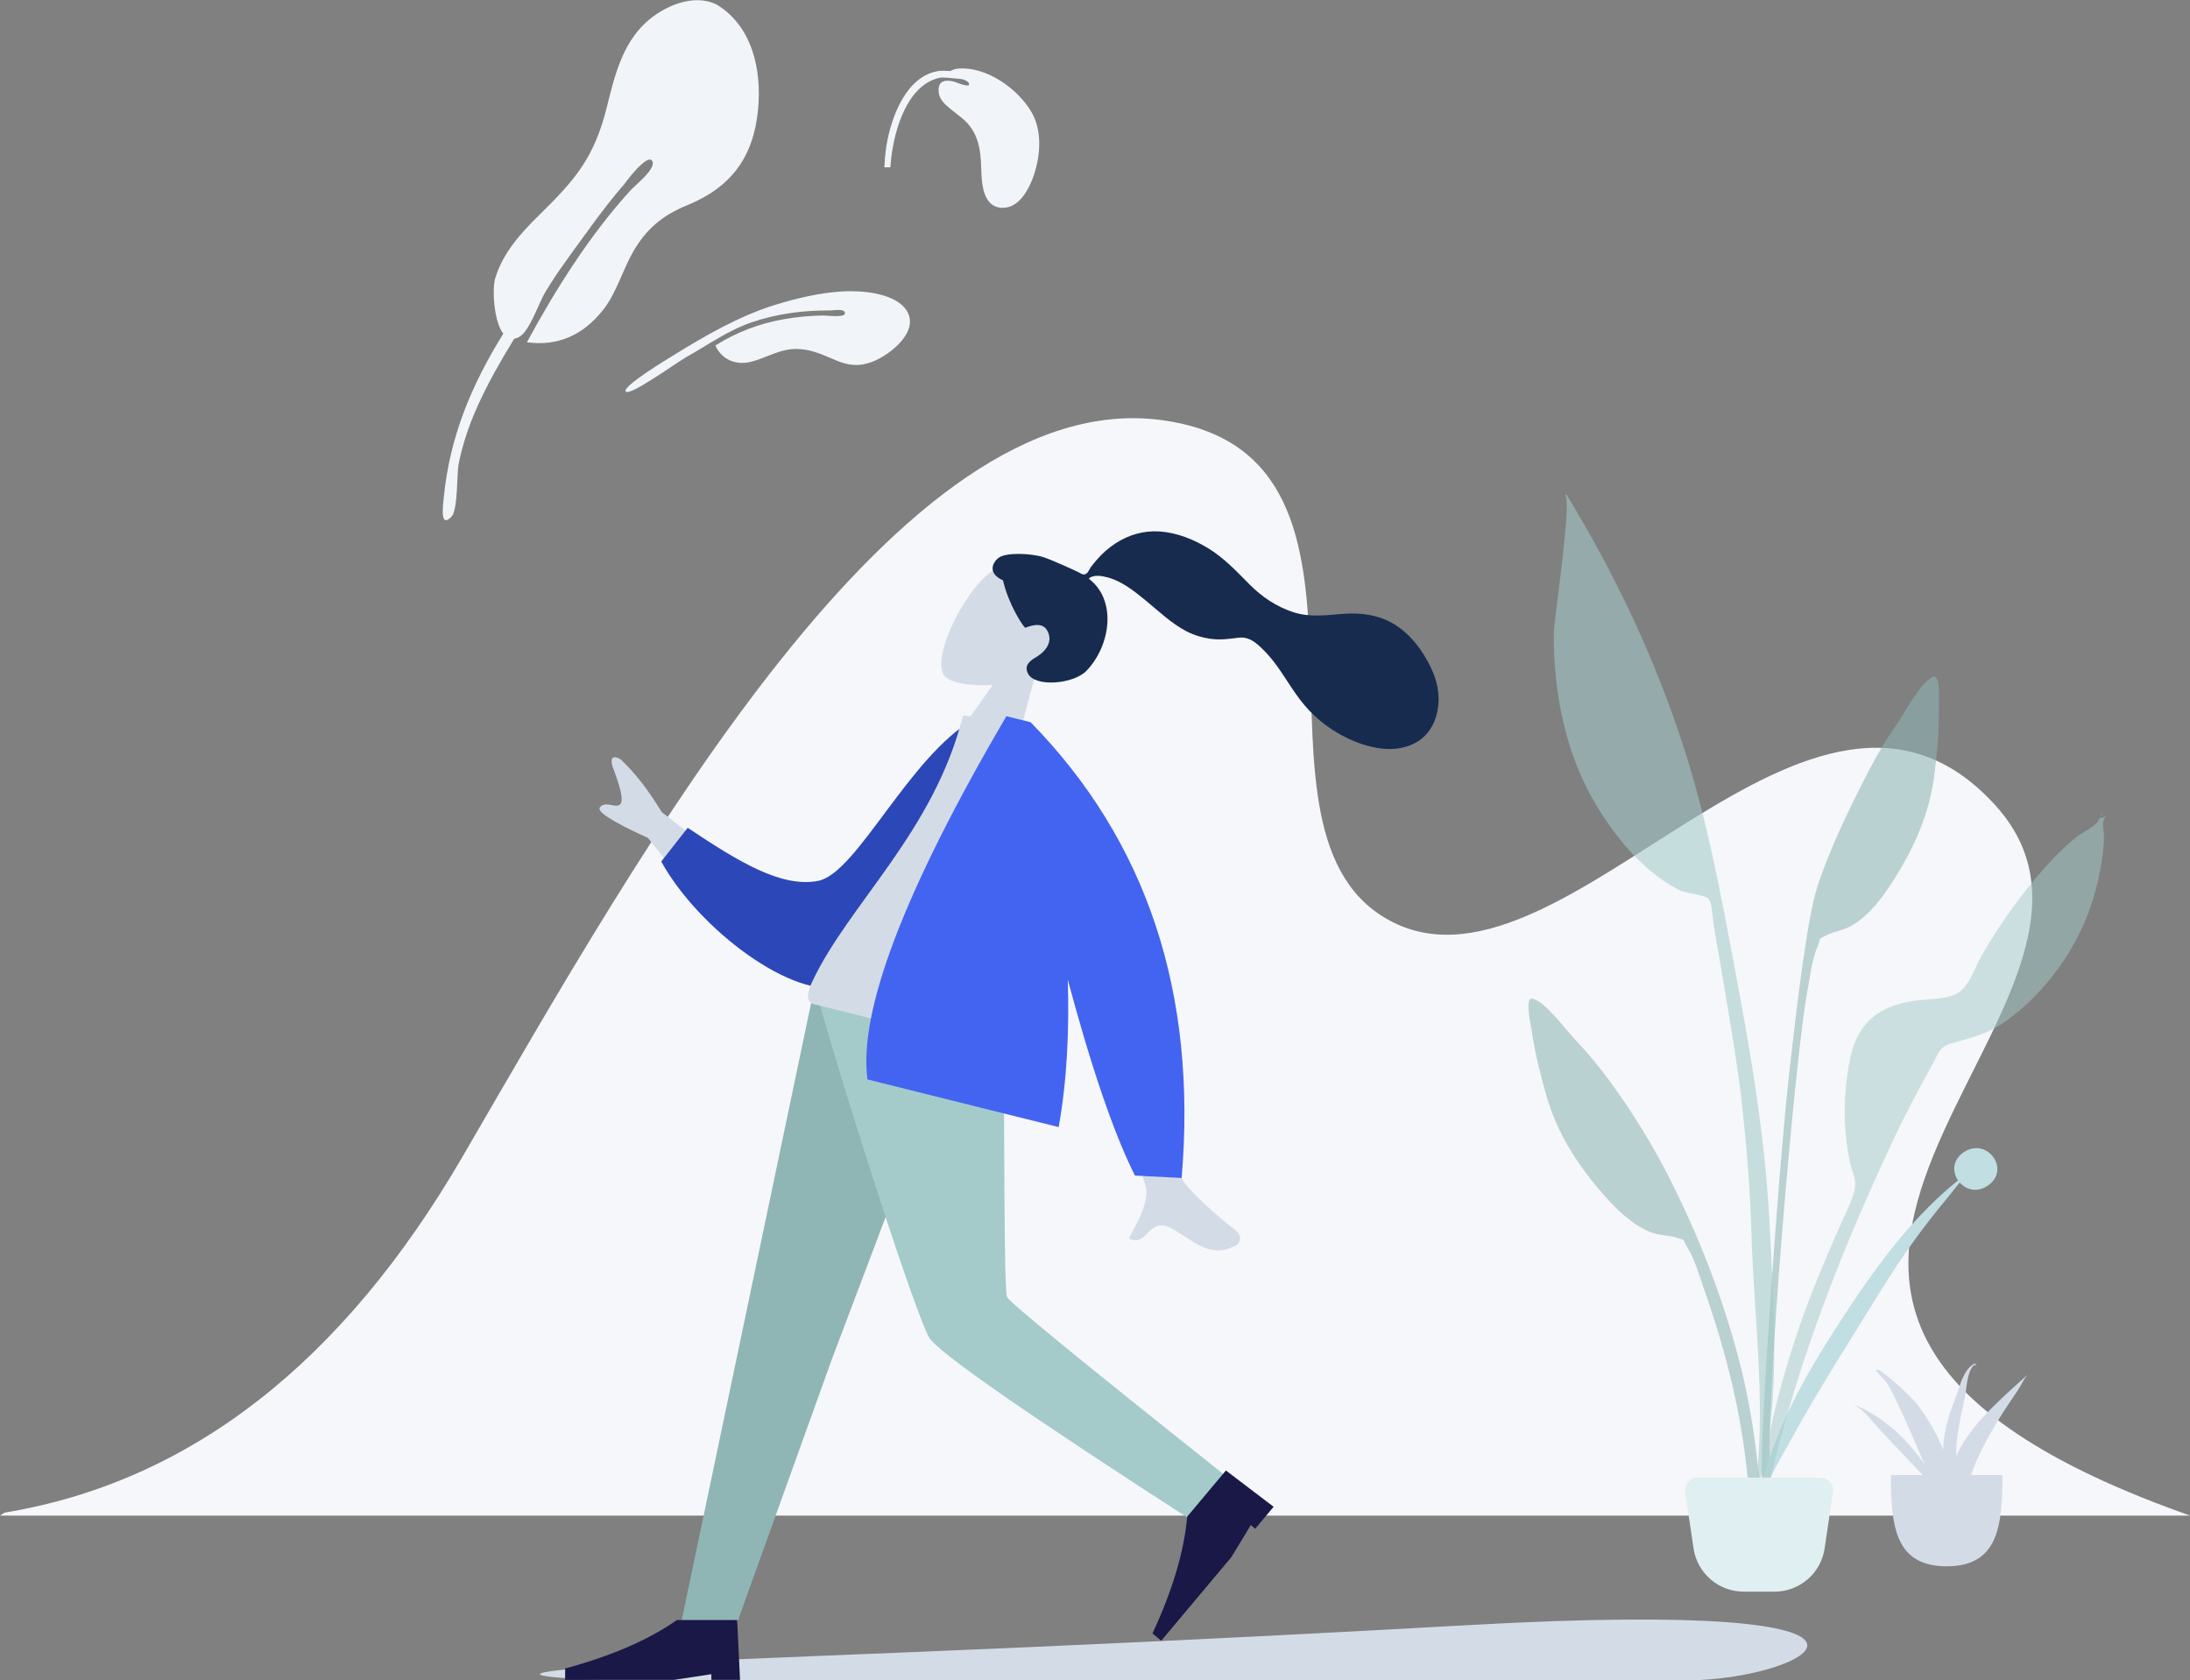
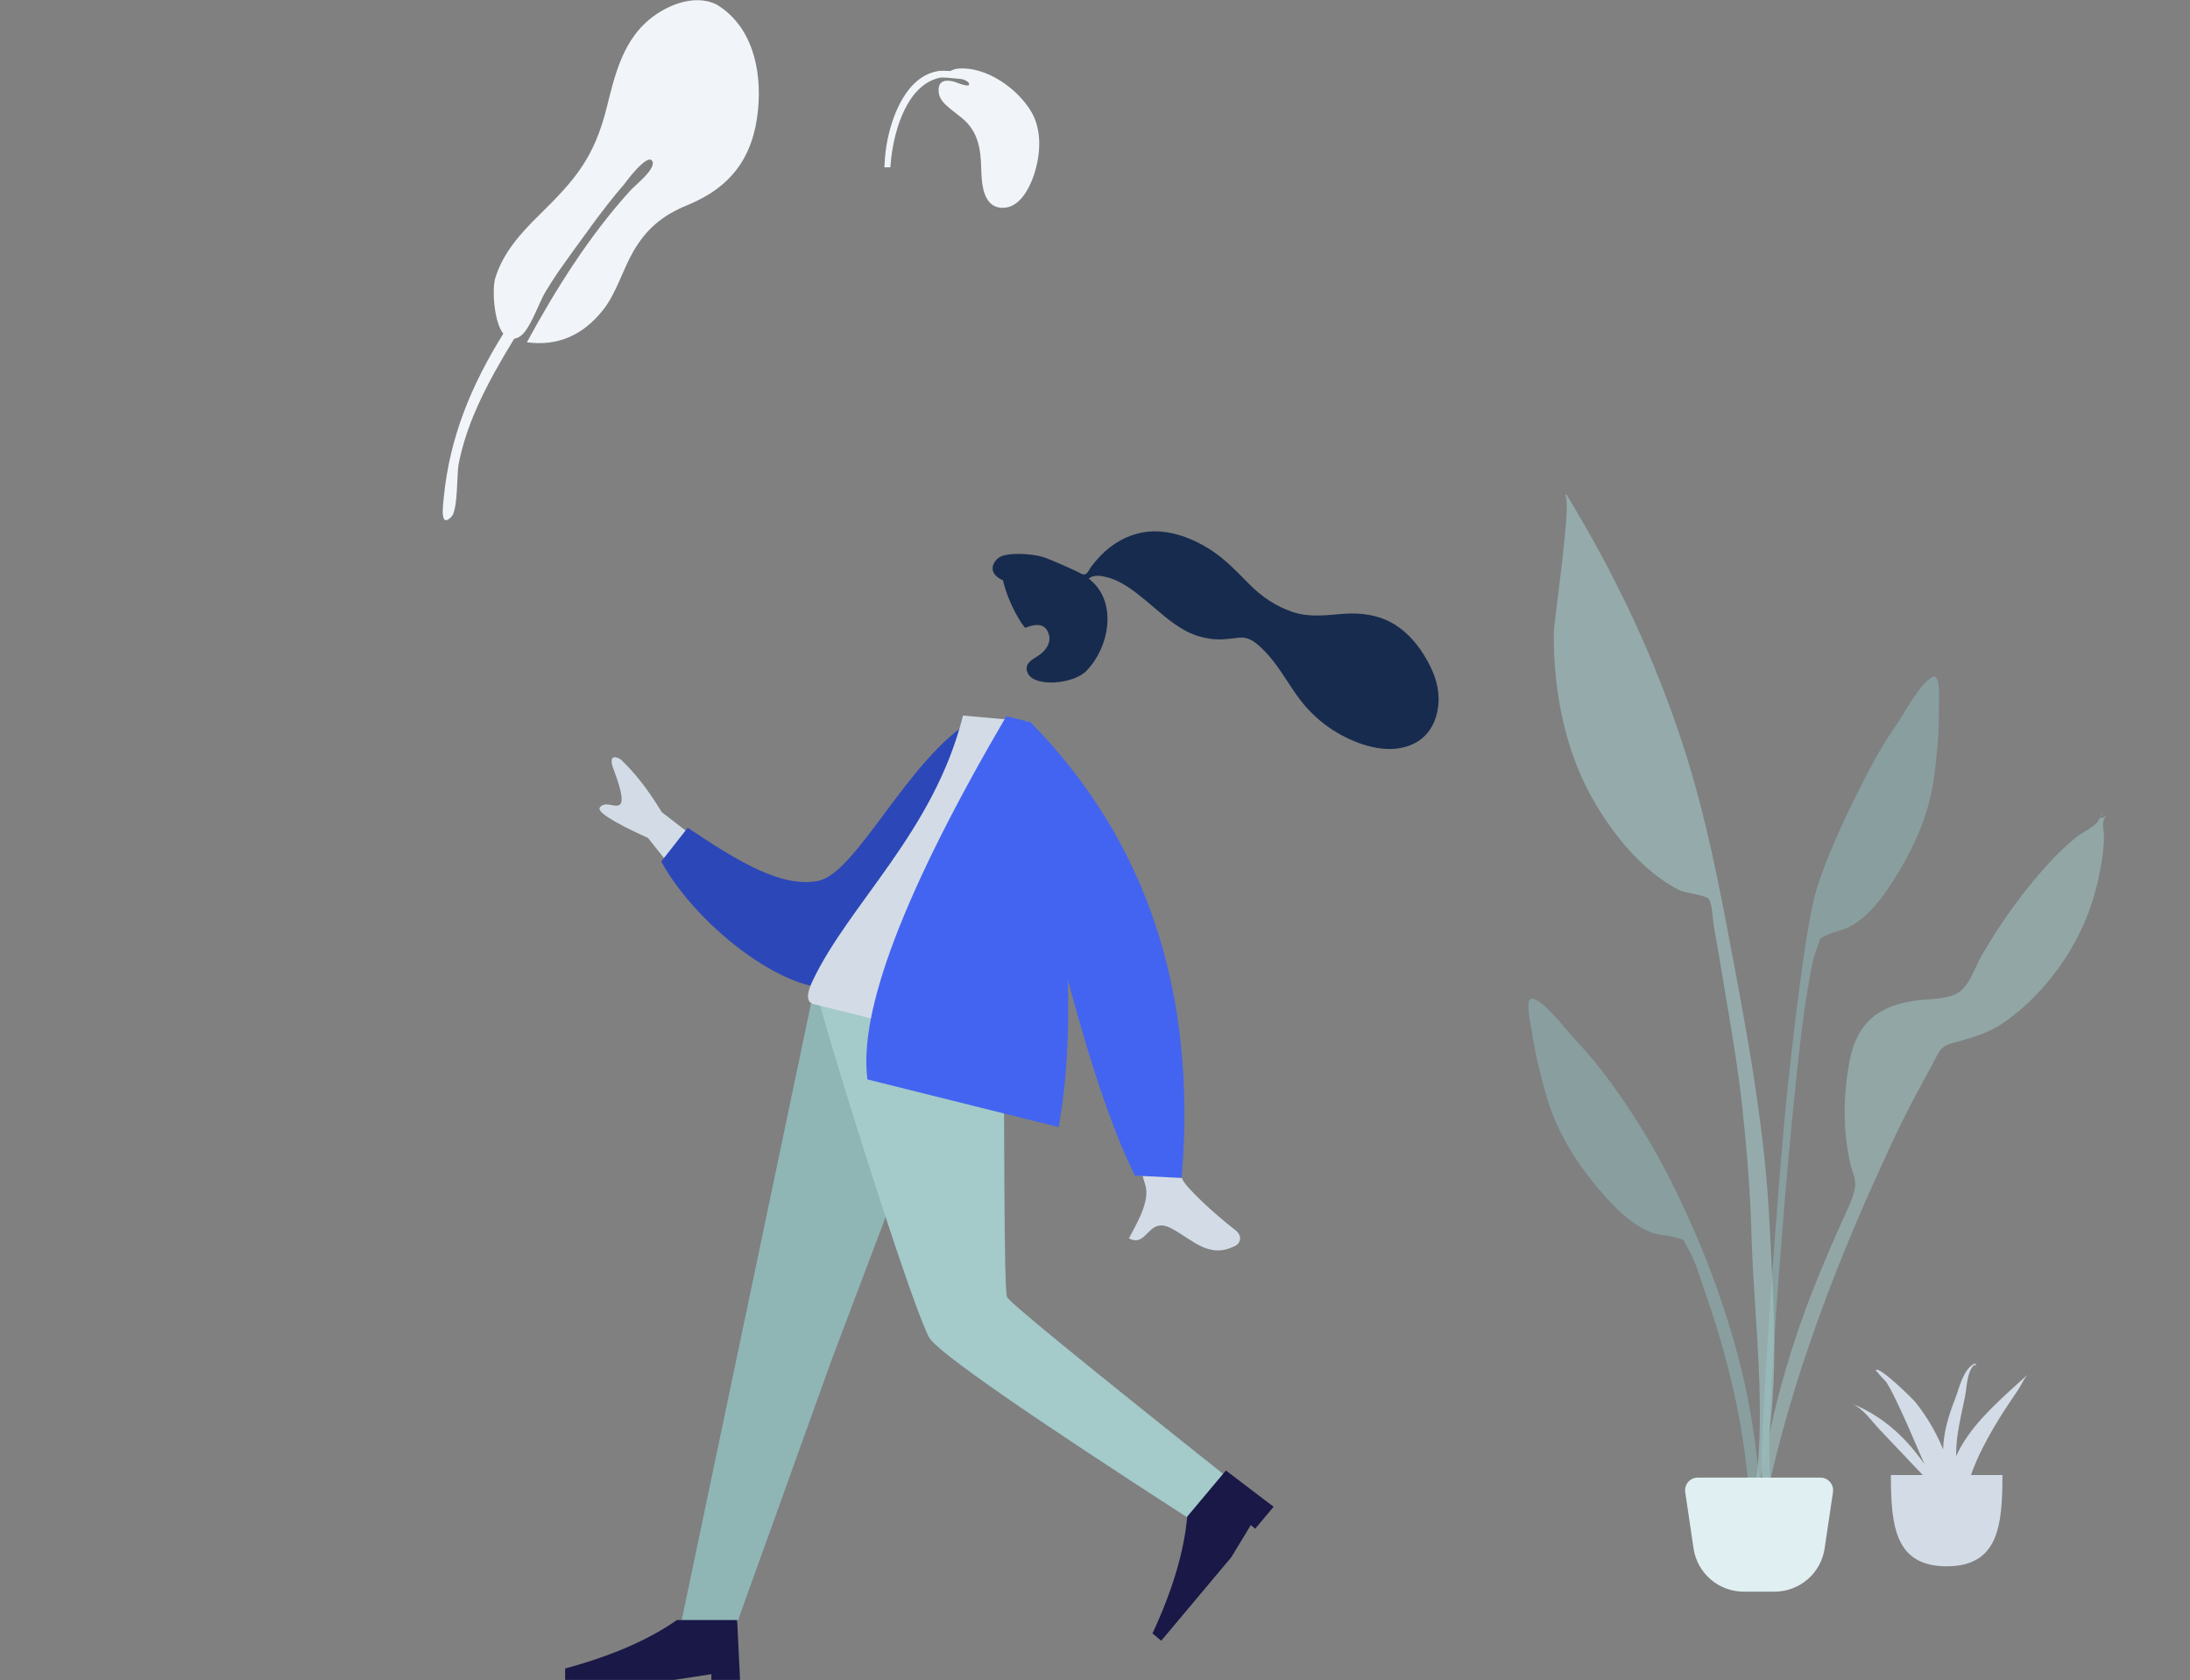
<svg xmlns="http://www.w3.org/2000/svg" width="864px" height="663px" viewBox="0 0 864 663" version="1.1">
  <rect x="0" y="0" width="864" height="663" fill="#808080" stroke="none" />
  <title>Group 3</title>
  <desc>Created with Sketch.</desc>
  <g id="Drawbotics-illu" stroke="none" stroke-width="1" fill="none" fill-rule="evenodd">
    <g id="404" transform="translate(-492, -119)">
      <g id="Group-3" transform="translate(492, 105)">
-         <path d="M864,612 L-1.42108547e-14,612 C0.572,611.599 1.158,611.211 1.758,610.834 C74.853,598.757 135.119,551.894 182.556,470.247 C253.711,347.777 354.855,166.267 457.877,179.706 C560.9,193.144 481.196,344.565 550.036,378.115 C618.876,411.666 714.52,251.747 787.173,331.706 C859.825,411.666 625.279,526.187 860.797,610.834 C861.876,611.222 862.943,611.61 864,612 Z" id="Combined-Shape" fill="#F6F7FA" fill-rule="nonzero" />
        <g id="Top-Leaves" transform="translate(287.5, 120.5) scale(-1, 1) translate(-287.5, -120.5) translate(165, 0)" fill="#F1F5F9">
          <path d="M211.46,136.914 C211.698,126.528 207.443,116.956 202.733,107.922 C193.564,90.335 188.978,79.813 190.46,58.926 C191.332,46.642 192.374,33.663 186.104,22.508 C181.539,14.385 171.963,5.695 161.851,7.164 C145.844,10.81 136.908,26.062 133.482,41.206 C129.236,59.976 134.098,73.98 148.272,86.007 C156.259,92.782 160.764,99.761 162.942,110.079 C164.685,118.33 164.19,127.792 167.171,135.727 C171.628,147.589 179.675,154.833 191.779,157.036 C187.411,133.524 181.275,109.23 171.436,87.432 C170.553,85.275 164.206,76.055 166.847,73.726 C169.756,71.162 174.557,85.904 174.519,85.812 C177.308,92.363 179.661,99.126 181.923,105.917 C181.911,105.919 181.898,105.918 181.885,105.92 C184.22,112.893 186.495,119.938 188.668,127.029 C189.512,130.004 190.302,132.996 191.004,136.028 C192.034,140.477 192.156,152.194 195.077,155.673 C195.702,156.417 196.338,156.926 196.979,157.259 C198.149,162.165 199.241,167.082 200.198,172.009 C202.697,184.877 204.142,198.076 202.522,211.161 C202.049,214.98 197.19,228.262 198.8,231.653 C201.743,237.855 203.398,228.291 204.026,225.446 C209.219,201.884 207.342,179.763 201.676,156.695 C206.885,153.107 211.363,141.122 211.46,136.914" id="Leaf" transform="translate(171.735, 120.352) rotate(-18) translate(-171.735, -120.352) " />
-           <path d="M115.859,100.659 C108.257,101.771 101.082,111.379 97.541,117.785 C93.16,125.711 90.104,134.756 87.803,143.463 C84.01,157.806 83.498,173.726 83.451,188.417 C83.445,190.187 83.076,211.81 85.604,211.455 C88.108,211.104 86.522,188.659 86.736,184.011 C87.19,174.093 86.511,164.311 88.837,154.518 C91.246,144.378 95.662,134.822 101.242,126.063 C101.958,124.939 103.474,120.76 105.196,121.725 C106.88,122.669 102.215,128.237 101.552,129.319 C98.817,133.787 96.442,138.519 94.475,143.38 C90.789,152.487 88.874,162.018 88.94,171.831 C94.725,172.72 99.765,169.332 101.706,163.687 C103.382,158.809 103.546,153.133 105.451,148.52 C106.762,145.343 108.849,142.645 111.401,140.364 C118.132,134.346 125.159,132.841 127.165,122.855 C128.738,115.026 126.785,99.068 115.859,100.659" id="Leaf" transform="translate(105.536, 156.004) scale(-1, 1) rotate(58) translate(-105.536, -156.004) " />
          <path d="M2.352,80 L3.05533376e-13,80 C0.165,77.015 0.379,74.036 0.884,71.084 C2.774,60.022 8.685,43.775 21.65,41.979 C22.128,41.912 23.888,41.901 26.019,42.025 C27.029,41.467 28.16,41.129 29.352,41.051 C40.39,40.246 52.717,49.056 58.042,58.223 C62.334,65.615 61.611,75.321 58.96,83.173 C57.184,88.431 53.31,95.926 46.848,95.999 C38.764,96.091 38.374,86.207 38.218,80.428 C38.01,72.746 37.029,66.054 30.91,60.818 C29.484,59.598 27.925,58.525 26.485,57.322 C24.229,55.439 21.736,53.511 21.446,50.396 C21.045,46.099 23.497,45.325 27.241,46.124 C27.879,46.26 34.308,49.113 33.356,46.858 C33.065,46.169 32.004,45.623 30.664,45.213 C27.197,44.84 23.063,44.408 21.874,44.666 C9.047,47.45 4.053,65.028 2.726,76.196 C2.576,77.46 2.456,78.729 2.352,80 Z" id="Leaf-Me-Alone!" transform="translate(30.552, 68.5) scale(-1, 1) translate(-30.552, -68.5) " />
        </g>
-         <path d="M241.448,677 C492.161,677 633.431,677 665.256,677 C712.995,677 772.721,644.384 579.434,655.197 C386.146,666.01 301.163,667.417 242.578,671.196 C203.521,673.715 203.144,675.65 241.448,677 Z" id="Path-3" fill="#D3DCE6" fill-rule="nonzero" />
        <g id="Group" transform="translate(361.5, 426.5) scale(-1, 1) translate(-361.5, -426.5) translate(188, 176)">
          <g id="Head/Front/Airy" transform="translate(125.194, 87.663) rotate(-27) translate(-125.194, -87.663) translate(48.334, 28.855)">
            <g id="Head" stroke-width="1" transform="translate(61.147, 35.173)" fill="#D3DCE6">
-               <path d="M9.356,39.133 C4.138,32.996 0.607,25.475 1.197,17.048 C2.897,-7.233 36.63,-1.892 43.192,10.364 C49.753,22.619 48.974,53.705 40.493,55.895 C37.111,56.769 29.907,54.629 22.574,50.2 L27.176,82.827 L0,82.827 L9.356,39.133 Z" />
-             </g>
+               </g>
            <path d="M88.849,31.412 C85.267,30.824 75.623,30.419 73.844,30.419 C72.708,30.419 71.476,30.679 70.803,29.634 C70.252,28.777 70.454,27.329 70.289,26.335 C70.098,25.181 69.827,24.042 69.552,22.905 C68.771,19.671 67.59,16.594 65.938,13.705 C62.837,8.285 58.295,4.039 52.56,1.569 C46.228,-1.159 39.062,-1.783 32.25,-1.23 C24.961,-0.638 18.362,1.773 11.48,4.042 C4.921,6.204 -1.948,7.055 -8.808,5.999 C-15.719,4.936 -20.941,1.182 -26.77,-2.38 C-32.738,-6.027 -39.558,-8.412 -46.613,-7.864 C-53.198,-7.352 -59.268,-4.627 -64.714,-0.988 C-69.809,2.418 -74.013,6.515 -76.386,12.281 C-78.939,18.484 -78.937,25.293 -74.738,30.774 C-68.652,38.72 -57.354,40.775 -47.954,40.571 C-42.517,40.453 -37.177,39.459 -32.044,37.65 C-25.198,35.237 -19.283,31.148 -12.878,27.83 C-9.873,26.273 -6.766,24.994 -3.51,24.073 C-0.35,23.179 2.763,22.769 5.624,24.682 C8.65,26.705 11.363,28.693 14.825,29.959 C18.147,31.175 21.665,31.854 25.204,31.827 C32.089,31.774 38.877,29.624 45.564,28.184 C51.018,27.01 56.853,25.84 62.412,26.969 C64.732,27.44 68.121,28.412 68.959,30.828 C54.856,33.389 49.317,50.865 53.293,63.694 C55.439,70.619 68.337,78.713 73.352,75.073 C76.53,72.767 74.601,69.739 73.352,67.74 C70.962,63.913 70.144,58.996 74.568,56.331 C78.383,54.033 82.395,59.491 82.471,59.485 C83.52,59.402 92.582,54.267 98.825,46.774 C104.984,47.139 105.919,43.07 104.448,39.742 C102.977,36.414 93.798,32.226 88.849,31.412 Z" id="hair" fill="#172B4E" />
          </g>
          <g id="Bottom/Standing/Skinny-Jeans-Walk" transform="translate(8, 231)">
            <polygon id="Leg" fill="#90B5B5" points="144.64 0 198.972 143.729 237.055 249.665 258.77 249.665 206.421 1.10873653e-13" />
            <path d="M131.212,0 C130.621,49.316 131.048,115.713 129.672,118.787 C128.755,120.837 100.221,144.187 44.07,188.839 L55.263,207.866 C121.926,164.887 156.962,140.535 160.371,134.809 C165.483,126.219 191.167,47.18 204.53,0 L131.212,0 Z" id="Leg" fill="#A4CACA" />
            <g id="Accessories/Shoe/Flat-Pointy" transform="translate(63.845, 213.515) rotate(50) translate(-63.845, -213.515) translate(29.38, 190.921)" fill="#191847">
              <path d="M0,45 L1.131,21.375 L24.885,21.375 C36.149,29.25 50.854,35.625 69,40.5 L69,45 L26.016,45 L11.311,42.75 L11.311,45 L0,45 Z" id="Shoe" />
            </g>
            <g id="Accessories/Shoe/Flat-Pointy" transform="translate(235.04, 224.812)" fill="#191847">
              <path d="M0,45 L1.131,21.375 L24.885,21.375 C36.149,29.25 50.854,35.625 69,40.5 L69,45 L26.016,45 L11.311,42.75 L11.311,45 L0,45 Z" id="Shoe" />
            </g>
          </g>
          <g id="Body/Jacket-2" transform="translate(166.479, 222.445) rotate(-14) translate(-166.479, -222.445) translate(21.801, 116.703)">
            <path d="M223.523,87.579 L264.429,69.623 C271.595,62.486 278.514,57.062 285.187,53.35 C287.183,52.715 290.592,52.523 286.955,57.833 C283.317,63.143 279.73,68.892 281.184,70.753 C282.637,72.614 286.847,70.56 288.51,73.586 C289.619,75.604 282.523,78.017 267.221,80.826 L236.585,104.303 L223.523,87.579 Z M58.148,92.524 L81.281,97.112 C58.017,140.446 45.541,163.413 43.852,166.013 C40.054,171.863 43.598,182.585 44.907,188.231 C36.694,190.142 39.933,177.787 29.54,180.367 C20.054,182.721 12.011,188.764 3.165,180.615 C2.078,179.613 1.282,176.481 4.99,174.875 C14.227,170.873 27.875,163.38 30.088,160.471 C33.106,156.504 42.459,133.855 58.148,92.524 Z" id="Skin" fill="#D3DCE6" />
            <path d="M139.174,11.147 L148.753,8.629 C171.731,27.313 184.691,75.895 199.378,81.191 C213.264,86.198 231.66,78.567 253.443,68.532 L261.675,83.309 C243.175,107.191 201.28,129.665 182.703,120.553 C153.003,105.984 141.167,45.702 139.174,11.147 Z" id="Coat-Back" fill="#2C47B8" transform="translate(200.425, 65.628) rotate(5) translate(-200.425, -65.628) " />
            <path d="M101.602,128.631 C140.743,128.631 169.534,128.631 187.976,128.631 C191.923,128.631 191.179,122.935 190.608,120.06 C184.024,86.887 158.319,51.127 158.319,3.905 L133.405,0 C112.797,33.126 105.671,73.912 101.602,128.631 Z" id="Shirt" fill="#D3DCE6" />
            <path d="M92.987,95.044 C75.379,126.789 60.578,149.645 48.585,163.61 L30.48,160.065 C42.143,87.775 75.915,34.419 131.798,5.58431212e-14 L132.082,4.6019348e-14 L141.662,0 C164.029,76.205 170.195,126.98 160.161,152.326 L82.41,152.326 C83.64,133.78 87.584,114.167 92.987,95.044 Z" id="Coat-Front" fill="#4364F0" />
          </g>
        </g>
        <g id="Plant-Left" transform="translate(603, 209)">
          <path d="M145.088,91.105 C148.509,86.222 154.856,73.821 159.671,72.076 C162.772,70.952 161.867,82.578 161.906,84.794 C162.055,93.37 161.221,101.892 160.191,110.396 C158.336,125.732 152.269,139.391 143.948,152.444 C139.666,159.161 134.644,165.959 127.688,170.15 C124.486,172.08 120.634,172.403 117.472,174.066 C113.789,176.001 115.795,174.437 114.135,178.279 C111.83,183.613 111.093,190.494 110.027,196.186 C105.13,222.314 93.277,360.433 95.332,387.01 C95.514,389.366 92.233,389.929 92.069,387.053 C91.199,371.805 98.732,266.211 102.532,231.679 C106.333,197.147 110.179,166.639 114.035,154.692 C118.713,140.198 127.162,122.767 134.195,109.251 C137.462,102.971 141.023,96.908 145.088,91.105 Z" id="Leaf" fill="#90B5B5" opacity="0.58" />
-           <path d="M171.391,259.862 C180.363,253.298 190.075,265.687 181.956,272.252 C177.468,275.881 172.776,274.59 170.134,271.566 C168.419,273.649 166.814,275.827 165.272,277.667 C160.573,283.273 156.132,289.013 151.887,294.887 C143.07,307.089 135.514,319.981 127.614,332.636 C119.817,345.127 112.082,357.682 105.016,370.489 C99.029,381.339 91.05,394.104 89,406 C92.11,380.772 103.91,356.523 117.962,334.282 C131.9,312.224 147.896,288.134 169.477,270.726 C167.28,267.507 167.219,262.913 171.391,259.862 Z" id="Leaf" fill="#C1DEE2" />
          <path d="M1.558,199.025 C6.54,200.001 14.68,211.288 18.787,215.588 C23.667,220.699 28.095,226.146 32.269,231.853 C41.254,244.138 49.29,257.199 56.123,270.819 C67.263,293.023 76.187,315.816 82.664,339.994 C86.629,354.795 89.196,370.135 90.717,385.369 C91.004,388.241 94.012,410.391 89.678,410.988 C85.781,411.525 86.985,394.169 86.797,391.808 C84.671,365.174 78.304,339.258 69.447,314.154 C67.517,308.685 65.725,301.986 62.64,297.065 C60.418,293.52 62.624,294.756 58.719,293.415 C55.367,292.262 51.547,292.544 48.114,291.133 C40.656,288.07 34.684,282.123 29.449,276.142 C19.276,264.517 11.214,251.941 7.012,237.046 C4.681,228.787 2.539,220.48 1.35,211.966 C1.043,209.765 -1.651,198.397 1.558,199.025 Z" id="Leaf" fill="#90B5B5" opacity="0.58" />
          <path d="M21.541,11.186 C40.459,43.788 56.006,79.601 66.044,115.874 C72.126,137.851 76.379,160.403 80.605,182.792 C87.149,217.458 93.338,252.122 95.098,287.404 C96.87,322.891 100.372,363.821 88.678,398 C94.519,363.299 88.958,326.362 87.974,291.445 C87.503,274.776 86.139,258.271 84.351,241.7 C82.615,225.625 79.779,209.626 77.138,193.677 C75.852,185.91 74.501,178.155 73.126,170.403 C72.715,168.091 72.542,161.228 71.065,159.648 C69.579,158.058 61.998,157.41 59.618,156.243 C54.825,153.893 50.317,150.555 46.327,147.027 C38.679,140.266 32.025,131.431 26.773,122.721 C14.621,102.57 9.763,77.977 10.009,54.639 C10.056,50.107 17.39,1.313 14.444,0.641 C14.622,0.435 14.789,0.222 14.948,0 C17.177,3.71 19.365,7.445 21.541,11.186 Z" id="Leaf" fill="#A4CACA" opacity="0.58" />
          <path d="M224.608,129.167 C224.899,128.749 226.789,125.843 225.837,126.028 C227.775,125.65 223.171,129.233 228,127.035 C225.707,129.195 227.031,132.001 227.061,134.908 C227.111,139.628 226.319,144.309 225.428,148.928 C224.02,156.229 221.922,163.328 218.878,170.118 C212.241,184.917 200.973,199.163 187.595,208.415 C180.991,212.983 174.518,214.538 166.986,216.641 C162.228,217.97 161.851,220.425 159.325,225.031 C154.068,234.624 148.904,244.182 144.267,254.098 C138.73,265.939 133.355,277.793 128.286,289.843 C111.206,330.432 97.304,372.482 90.004,416 C89.825,390.355 95.772,363.943 103.273,339.499 C108.738,321.689 115.851,304.522 123.438,287.528 C125.277,283.411 128.063,278.115 128.844,273.57 C129.391,270.385 127.719,267.323 126.954,263.968 C123.97,250.903 124.184,236.267 126.804,223.133 C129.692,208.651 138.046,201.929 152.178,199.877 C157.346,199.127 163.915,199.402 168.654,197.203 C173.817,194.81 175.946,186.941 178.882,181.89 C186.768,168.322 196.137,155.309 206.896,143.876 C209.875,140.711 213.078,137.79 216.477,135.083 C218.62,133.375 223.148,131.271 224.608,129.167 Z" id="Leaf" fill="#A4CACA" opacity="0.522" />
          <path d="M66.795,388 L115.205,388 C117.966,388 120.205,390.239 120.205,393 C120.205,393.245 120.187,393.49 120.151,393.733 L116.862,415.931 C115.409,425.738 106.992,433 97.078,433 L84.922,433 C75.008,433 66.591,425.738 65.138,415.931 L61.849,393.733 C61.445,391.001 63.331,388.459 66.063,388.054 C66.305,388.018 66.55,388 66.795,388 Z" id="Base" fill="#E0EFF1" />
        </g>
        <g id="Maceta" transform="translate(731, 552)" fill="#D3DCE6">
          <path d="M15,44 C15,63.882 16.525,80 37,80 C57.475,80 59,63.882 59,44" id="Base" />
          <path d="M42.798,32.517 C42.034,33.838 41.354,35.186 40.753,36.553 C40.732,33.737 40.887,30.899 41.312,28.023 C42.038,23.096 43.147,18.195 44.189,13.301 C44.938,9.785 44.891,3.468 47.733,0.666 C48.513,0.06 48.7,1.249 48.7,1.764 C48.71,1.873 48.698,-0.34 47.942,0.045 C43.445,2.371 41.988,9.683 40.548,13.344 C38.447,18.688 36.66,24.15 35.924,29.71 C35.738,31.115 35.637,32.519 35.614,33.92 C35.461,33.545 35.317,33.168 35.158,32.794 C32.563,26.699 29.06,20.752 24.692,15.267 C23.616,13.917 10.095,0.6 9.037,2.639 C9.141,2.935 9.36,3.18 9.693,3.376 C9.713,3.398 9.714,3.385 9.702,3.352 C10.496,4.637 12.754,6.62 13.457,7.746 C15.227,10.578 16.603,13.583 18,16.532 C20.954,22.762 23.693,29.055 26.349,35.361 C26.968,36.83 27.612,38.29 28.27,39.746 C21.491,29.957 12.448,21.069 0,15.981 C4.252,18.147 7.039,22.222 9.91,25.342 C13.373,29.105 17.021,32.766 20.49,36.525 C24.583,40.96 29.398,45.629 33.334,50.536 C37.147,58.551 40.852,66.575 43.139,75 C42.202,72.089 43.066,68.066 42.905,65.011 C42.778,62.58 42.494,60.168 42.105,57.761 C42.586,58.846 43,59.933 43.188,60.944 C43.017,59.248 42.819,57.564 42.607,55.888 C43.152,54.32 43.686,52.856 44.047,51.65 C45.898,45.464 48.102,39.384 51.103,33.459 C53.881,27.978 57.066,22.566 60.537,17.32 C62.157,14.874 63.798,12.437 65.429,9.995 C66.497,8.397 67.514,5.839 69,4.307 C59.391,13.103 48.894,21.963 42.798,32.517" id="Fill-27" />
        </g>
      </g>
    </g>
  </g>
</svg>